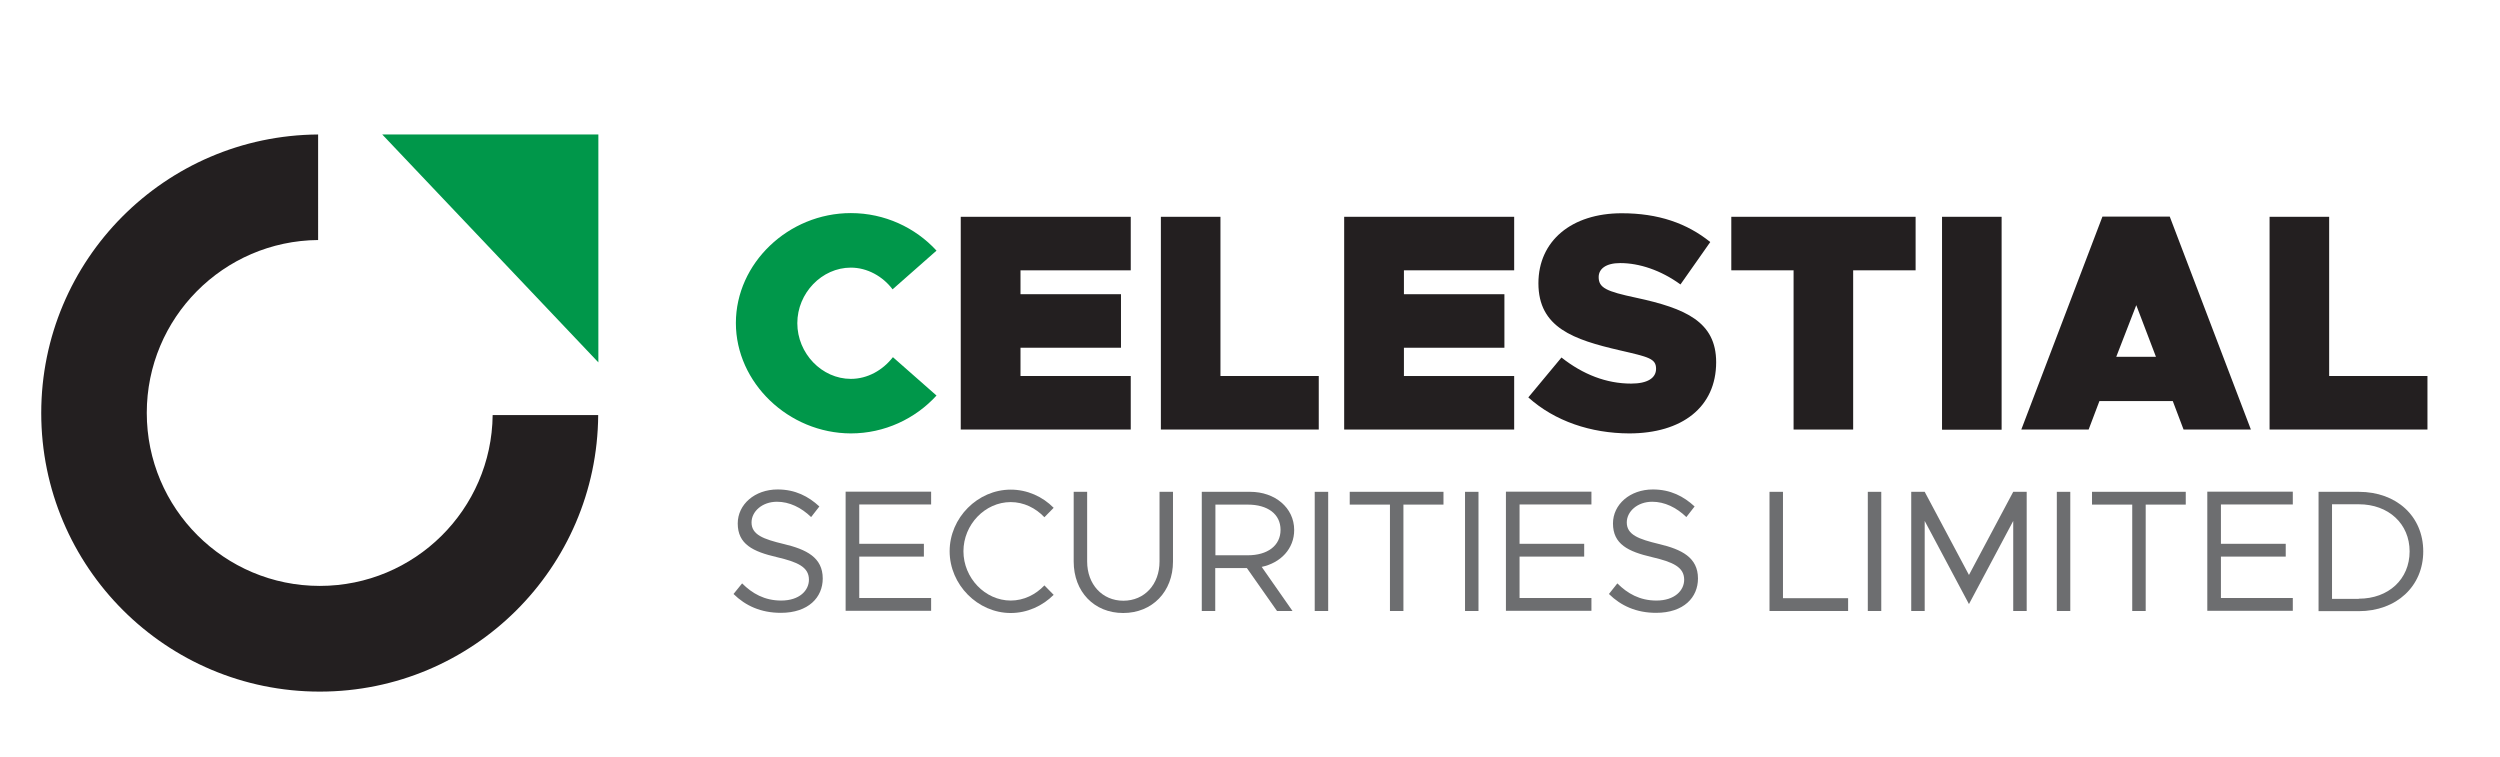
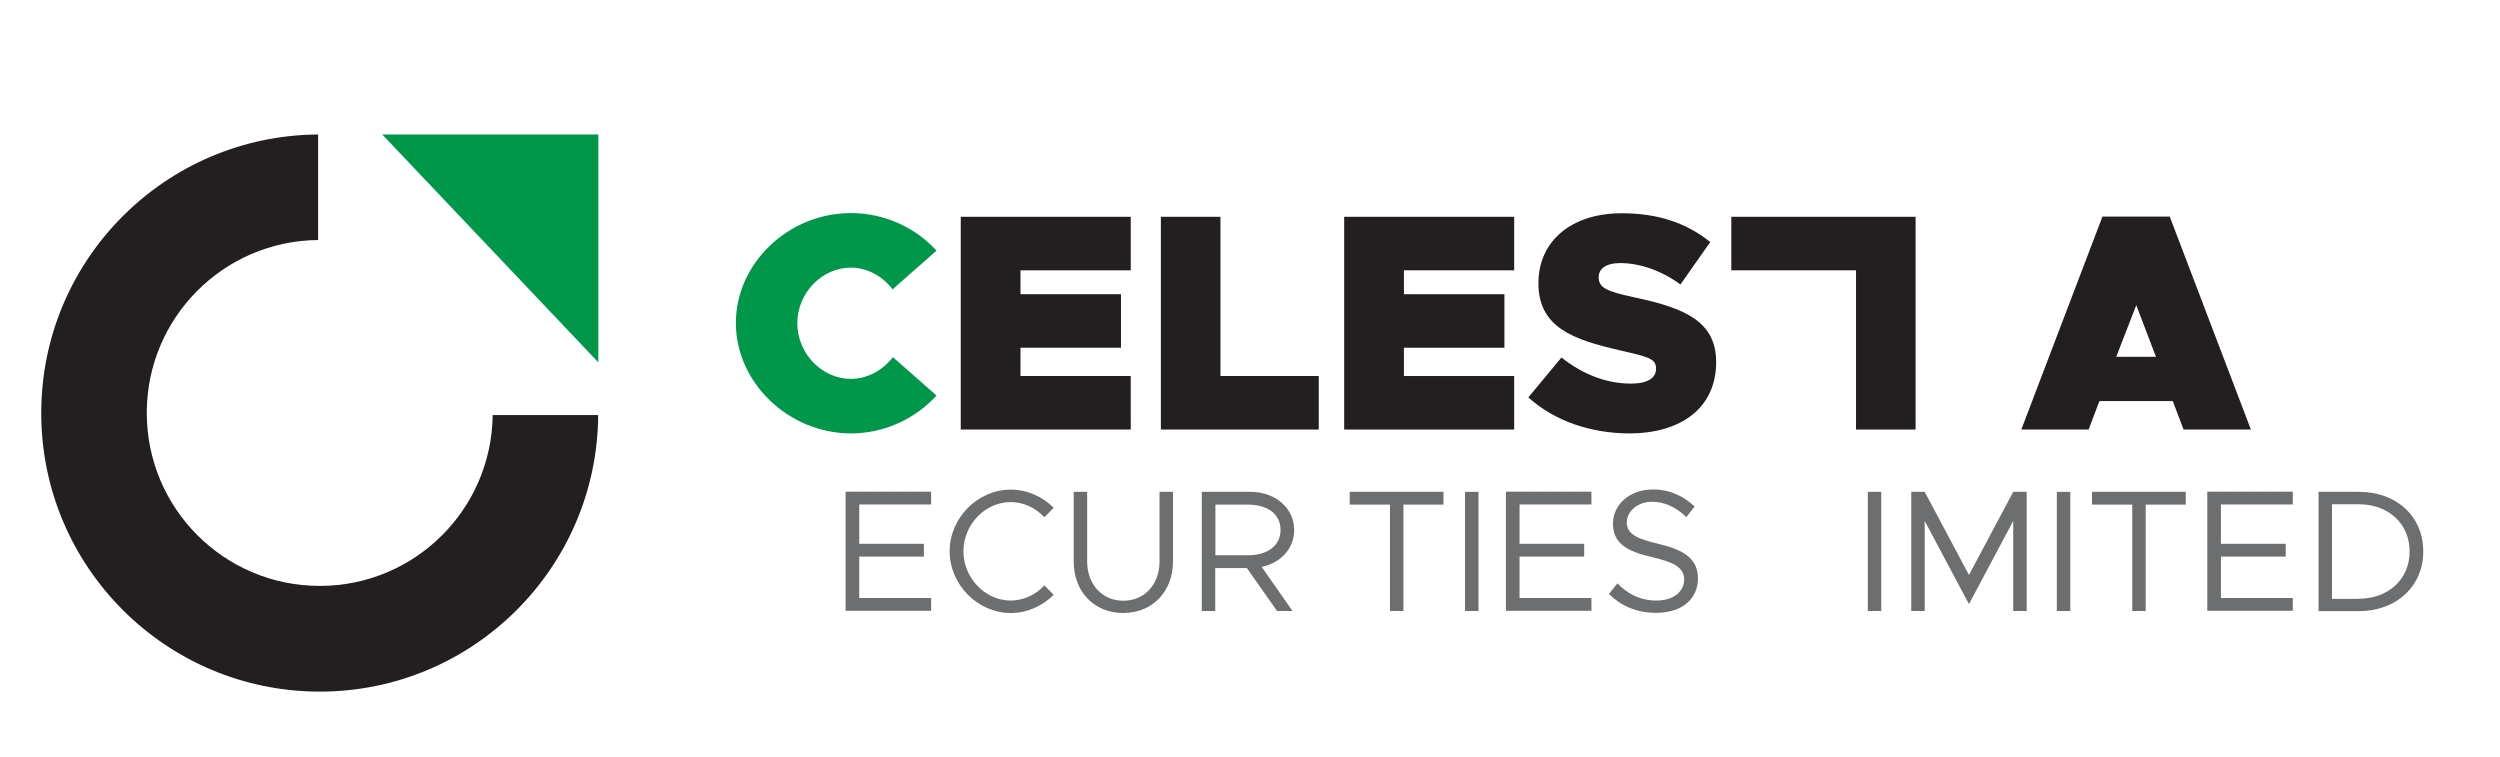
<svg xmlns="http://www.w3.org/2000/svg" version="1.1" id="Layer_1" x="0px" y="0px" viewBox="0 0 148.53 45" style="enable-background:new 0 0 148.53 45;" xml:space="preserve">
  <style type="text/css">
	.st0{fill:#034EA1;}
	.st1{fill-rule:evenodd;clip-rule:evenodd;fill:#FFFFFF;}
	.st2{fill-rule:evenodd;clip-rule:evenodd;fill:#231F20;}
	.st3{fill-rule:evenodd;clip-rule:evenodd;fill:#007DC4;}
	.st4{fill:#00BFF2;}
	.st5{fill:#005AA9;}
	.st6{fill:#2E3191;}
	.st7{fill:#231F20;}
	.st8{fill:#1B75BB;}
	.st9{fill:#EC1C24;}
	.st10{fill:none;stroke:#00675B;stroke-width:0.375;stroke-miterlimit:10;}
	.st11{fill:#0094D9;}
	.st12{fill:#FFFFFF;}
	.st13{fill:#A6A8AB;}
	.st14{fill:#665345;}
	.st15{fill:#F09221;}
	.st16{fill:#6AB345;}
	.st17{fill-rule:evenodd;clip-rule:evenodd;fill:#F59123;}
	.st18{filter:url(#Adobe_OpacityMaskFilter);}
	.st19{filter:url(#Adobe_OpacityMaskFilter_00000028291434291850225990000001810655352060059297_);}
	
		.st20{mask:url(#SVGID_00000081638497101707810140000002856993769787986316_);fill:url(#SVGID_00000146479188779443752650000009252175300662621117_);}
	.st21{opacity:0.7;fill:url(#SVGID_00000043434025103022281650000016231409819258448297_);}
	.st22{filter:url(#Adobe_OpacityMaskFilter_00000102526668176711622470000000419608252974338492_);}
	.st23{filter:url(#Adobe_OpacityMaskFilter_00000170245375005382209450000013351064933800254887_);}
	
		.st24{mask:url(#SVGID_00000037692427722620505380000014387022982558365844_);fill:url(#SVGID_00000163051642935139669610000015425599087559655312_);}
	.st25{opacity:0.7;fill:url(#SVGID_00000028320190632165273930000016498197635726288779_);}
	.st26{filter:url(#Adobe_OpacityMaskFilter_00000150791256905115707510000003966478047375565485_);}
	.st27{filter:url(#Adobe_OpacityMaskFilter_00000019669378842938240710000013318193911764195735_);}
	
		.st28{mask:url(#SVGID_00000085240995346449151640000006295799609764551821_);fill:url(#SVGID_00000034065807251067125500000003148802541543746233_);}
	.st29{opacity:0.7;fill:url(#SVGID_00000037660570702786530720000017911456051536529082_);}
	.st30{fill:#593921;}
	.st31{clip-path:url(#Mask_00000121991991961384931390000002282977142959734663_);}
	.st32{fill:#F59120;}
	.st33{fill:#B76E11;}
	.st34{fill:#C5843A;}
	.st35{fill:#D39E64;}
	.st36{fill:#E1BA8E;}
	.st37{fill:#E8C8A5;}
	.st38{fill:#473427;}
	.st39{fill:url(#SVGID_00000130631321605199927450000004081863403761996179_);}
	.st40{fill:url(#SVGID_00000155850897232770984250000005497732683822797955_);}
	.st41{fill:#00974A;}
	.st42{fill:#6D6E70;}
	.st43{fill:#E72429;}
</style>
  <g>
    <g>
      <g>
        <g>
          <g>
            <g>
              <path class="st41" d="M43.72,19.19c0-3.55,3.12-6.53,6.83-6.53c2.01,0,3.83,0.86,5.09,2.23l-2.61,2.3        c-0.58-0.77-1.5-1.29-2.48-1.29c-1.72,0-3.18,1.51-3.18,3.3c0,1.8,1.46,3.31,3.18,3.31c1,0,1.9-0.52,2.5-1.29l2.59,2.28        c-1.26,1.38-3.09,2.25-5.09,2.25C46.85,25.74,43.72,22.74,43.72,19.19z" />
            </g>
          </g>
          <path class="st7" d="M60.63,16.06v1.42h5.97v3.18h-5.97v1.68h6.55v3.18h-10.1V12.88h10.1v3.18H60.63z" />
          <path class="st7" d="M78.35,22.34v3.18h-9.38V12.88h3.54v9.46H78.35z" />
          <path class="st7" d="M83.41,16.06v1.42h5.97v3.18h-5.97v1.68h6.55v3.18h-10.1V12.88h10.1v3.18H83.41z" />
          <path class="st7" d="M90.8,23.61l1.97-2.37c1.28,1.01,2.67,1.55,4.14,1.55c0.97,0,1.48-0.33,1.48-0.88c0-0.61-0.44-0.7-2.17-1.1      c-2.72-0.63-4.82-1.34-4.82-3.98c0-2.52,1.97-4.16,4.95-4.16c2.17,0,3.87,0.59,5.26,1.71l-1.77,2.52      c-1.17-0.85-2.45-1.27-3.58-1.27c-0.86,0-1.28,0.35-1.28,0.83c0,0.64,0.44,0.85,2.23,1.23c2.92,0.63,4.75,1.42,4.75,3.83      c0,2.67-2.03,4.23-5.17,4.23C94.52,25.74,92.38,25.03,90.8,23.61z" />
-           <path class="st7" d="M106.57,16.06h-3.71v-3.18h10.95v3.18h-3.71v9.46h-3.54V16.06z" />
-           <path class="st7" d="M115.38,12.88h3.54v12.65h-3.54V12.88z" />
+           <path class="st7" d="M106.57,16.06h-3.71v-3.18h10.95v3.18v9.46h-3.54V16.06z" />
          <path class="st7" d="M129.09,23.83h-4.36l-0.64,1.69h-4l4.82-12.65h4l4.82,12.65h-4L129.09,23.83z M128.09,21.2l-1.17-3.07      l-1.19,3.07H128.09z" />
-           <path class="st7" d="M144.22,22.34v3.18h-9.38V12.88h3.54v9.46H144.22z" />
        </g>
      </g>
      <g>
-         <path class="st42" d="M43.58,35.29l0.51-0.63c0.6,0.6,1.33,1.02,2.32,1.02c1.09,0,1.65-0.6,1.65-1.24c0-0.75-0.67-1.05-1.91-1.34     c-1.42-0.33-2.32-0.77-2.32-2c0-1.13,1.01-2.02,2.37-2.02c1.05,0,1.83,0.41,2.48,1.01l-0.49,0.63c-0.59-0.57-1.29-0.91-2.03-0.91     c-0.88,0-1.51,0.58-1.51,1.23c0,0.73,0.7,0.99,1.91,1.28c1.35,0.32,2.32,0.8,2.32,2.05c0,1.12-0.85,2.04-2.49,2.04     C45.21,36.41,44.29,35.99,43.58,35.29z" />
        <path class="st42" d="M51.05,29.98v2.33h3.84v0.76h-3.84v2.46h4.27v0.76h-5.08v-7.08h5.08v0.76H51.05z" />
        <path class="st42" d="M56.42,32.75c0-1.99,1.67-3.66,3.63-3.66c0.98,0,1.89,0.41,2.55,1.08l-0.55,0.56c-0.52-0.55-1.23-0.9-2-0.9     c-1.53,0-2.81,1.34-2.81,2.92c0,1.59,1.29,2.93,2.81,2.93c0.77,0,1.48-0.35,2-0.9l0.55,0.56c-0.66,0.66-1.57,1.08-2.55,1.08     C58.09,36.42,56.42,34.74,56.42,32.75z" />
        <path class="st42" d="M63.79,33.36v-4.14h0.8v4.14c0,1.36,0.9,2.33,2.15,2.33c1.26,0,2.15-0.97,2.15-2.33v-4.14h0.8v4.14     c0,1.79-1.23,3.06-2.96,3.06C65.01,36.42,63.79,35.16,63.79,33.36z" />
        <path class="st42" d="M74.96,33.68l1.83,2.62h-0.92l-1.79-2.55h-1.88v2.55h-0.8v-7.08h2.88c1.46,0,2.61,0.94,2.61,2.27     C76.89,32.6,76.09,33.44,74.96,33.68z M72.21,32.99h1.93c1.15,0,1.94-0.56,1.94-1.51c0-0.95-0.78-1.5-1.94-1.5h-1.93V32.99z" />
-         <path class="st42" d="M78.11,29.22h0.8v7.08h-0.8V29.22z" />
        <path class="st42" d="M82.57,29.98h-2.38v-0.76h5.57v0.76h-2.38v6.32h-0.8V29.98z" />
        <path class="st42" d="M87.04,29.22h0.8v7.08h-0.8V29.22z" />
        <path class="st42" d="M90.28,29.98v2.33h3.84v0.76h-3.84v2.46h4.27v0.76h-5.08v-7.08h5.08v0.76H90.28z" />
        <path class="st42" d="M95.59,35.29l0.5-0.63c0.6,0.6,1.33,1.02,2.32,1.02c1.09,0,1.65-0.6,1.65-1.24c0-0.75-0.67-1.05-1.91-1.34     c-1.42-0.33-2.32-0.77-2.32-2c0-1.13,1.01-2.02,2.37-2.02c1.05,0,1.83,0.41,2.48,1.01l-0.49,0.63c-0.59-0.57-1.29-0.91-2.03-0.91     c-0.88,0-1.51,0.58-1.51,1.23c0,0.73,0.7,0.99,1.91,1.28c1.35,0.32,2.32,0.8,2.32,2.05c0,1.12-0.84,2.04-2.49,2.04     C97.22,36.41,96.3,35.99,95.59,35.29z" />
-         <path class="st42" d="M109.8,35.54v0.76h-4.67v-7.08h0.8v6.32H109.8z" />
        <path class="st42" d="M110.97,29.22h0.8v7.08h-0.8V29.22z" />
        <path class="st42" d="M113.55,29.22h0.8l2.63,4.94l2.63-4.94h0.8v7.08h-0.8v-5.35l-2.63,4.94l-2.63-4.94v5.35h-0.8V29.22z" />
        <path class="st42" d="M122.2,29.22h0.8v7.08h-0.8V29.22z" />
        <path class="st42" d="M126.67,29.98h-2.38v-0.76h5.57v0.76h-2.38v6.32h-0.8V29.98z" />
        <path class="st42" d="M131.95,29.98v2.33h3.85v0.76h-3.85v2.46h4.27v0.76h-5.08v-7.08h5.08v0.76H131.95z" />
        <path class="st42" d="M137.75,29.22h2.39c2.25,0,3.83,1.46,3.83,3.54c0,2.07-1.59,3.55-3.83,3.55h-2.39V29.22z M140.14,35.57     c1.77,0,3.02-1.16,3.02-2.81c0-1.64-1.25-2.8-3.02-2.8h-1.59v5.62H140.14z" />
      </g>
    </g>
  </g>
  <g>
    <g>
      <g>
        <path class="st7" d="M19,34.81c-5.68,0-10.28-4.6-10.28-10.28c0-5.64,4.55-10.22,10.18-10.27V7.99     C9.81,8.05,2.45,15.43,2.45,24.54c0,9.14,7.41,16.55,16.55,16.55c9.1,0,16.48-7.35,16.54-16.43h-6.27     C29.21,30.27,24.64,34.81,19,34.81z" />
      </g>
    </g>
    <polygon class="st41" points="22.71,7.99 35.55,7.99 35.55,21.53  " />
  </g>
</svg>